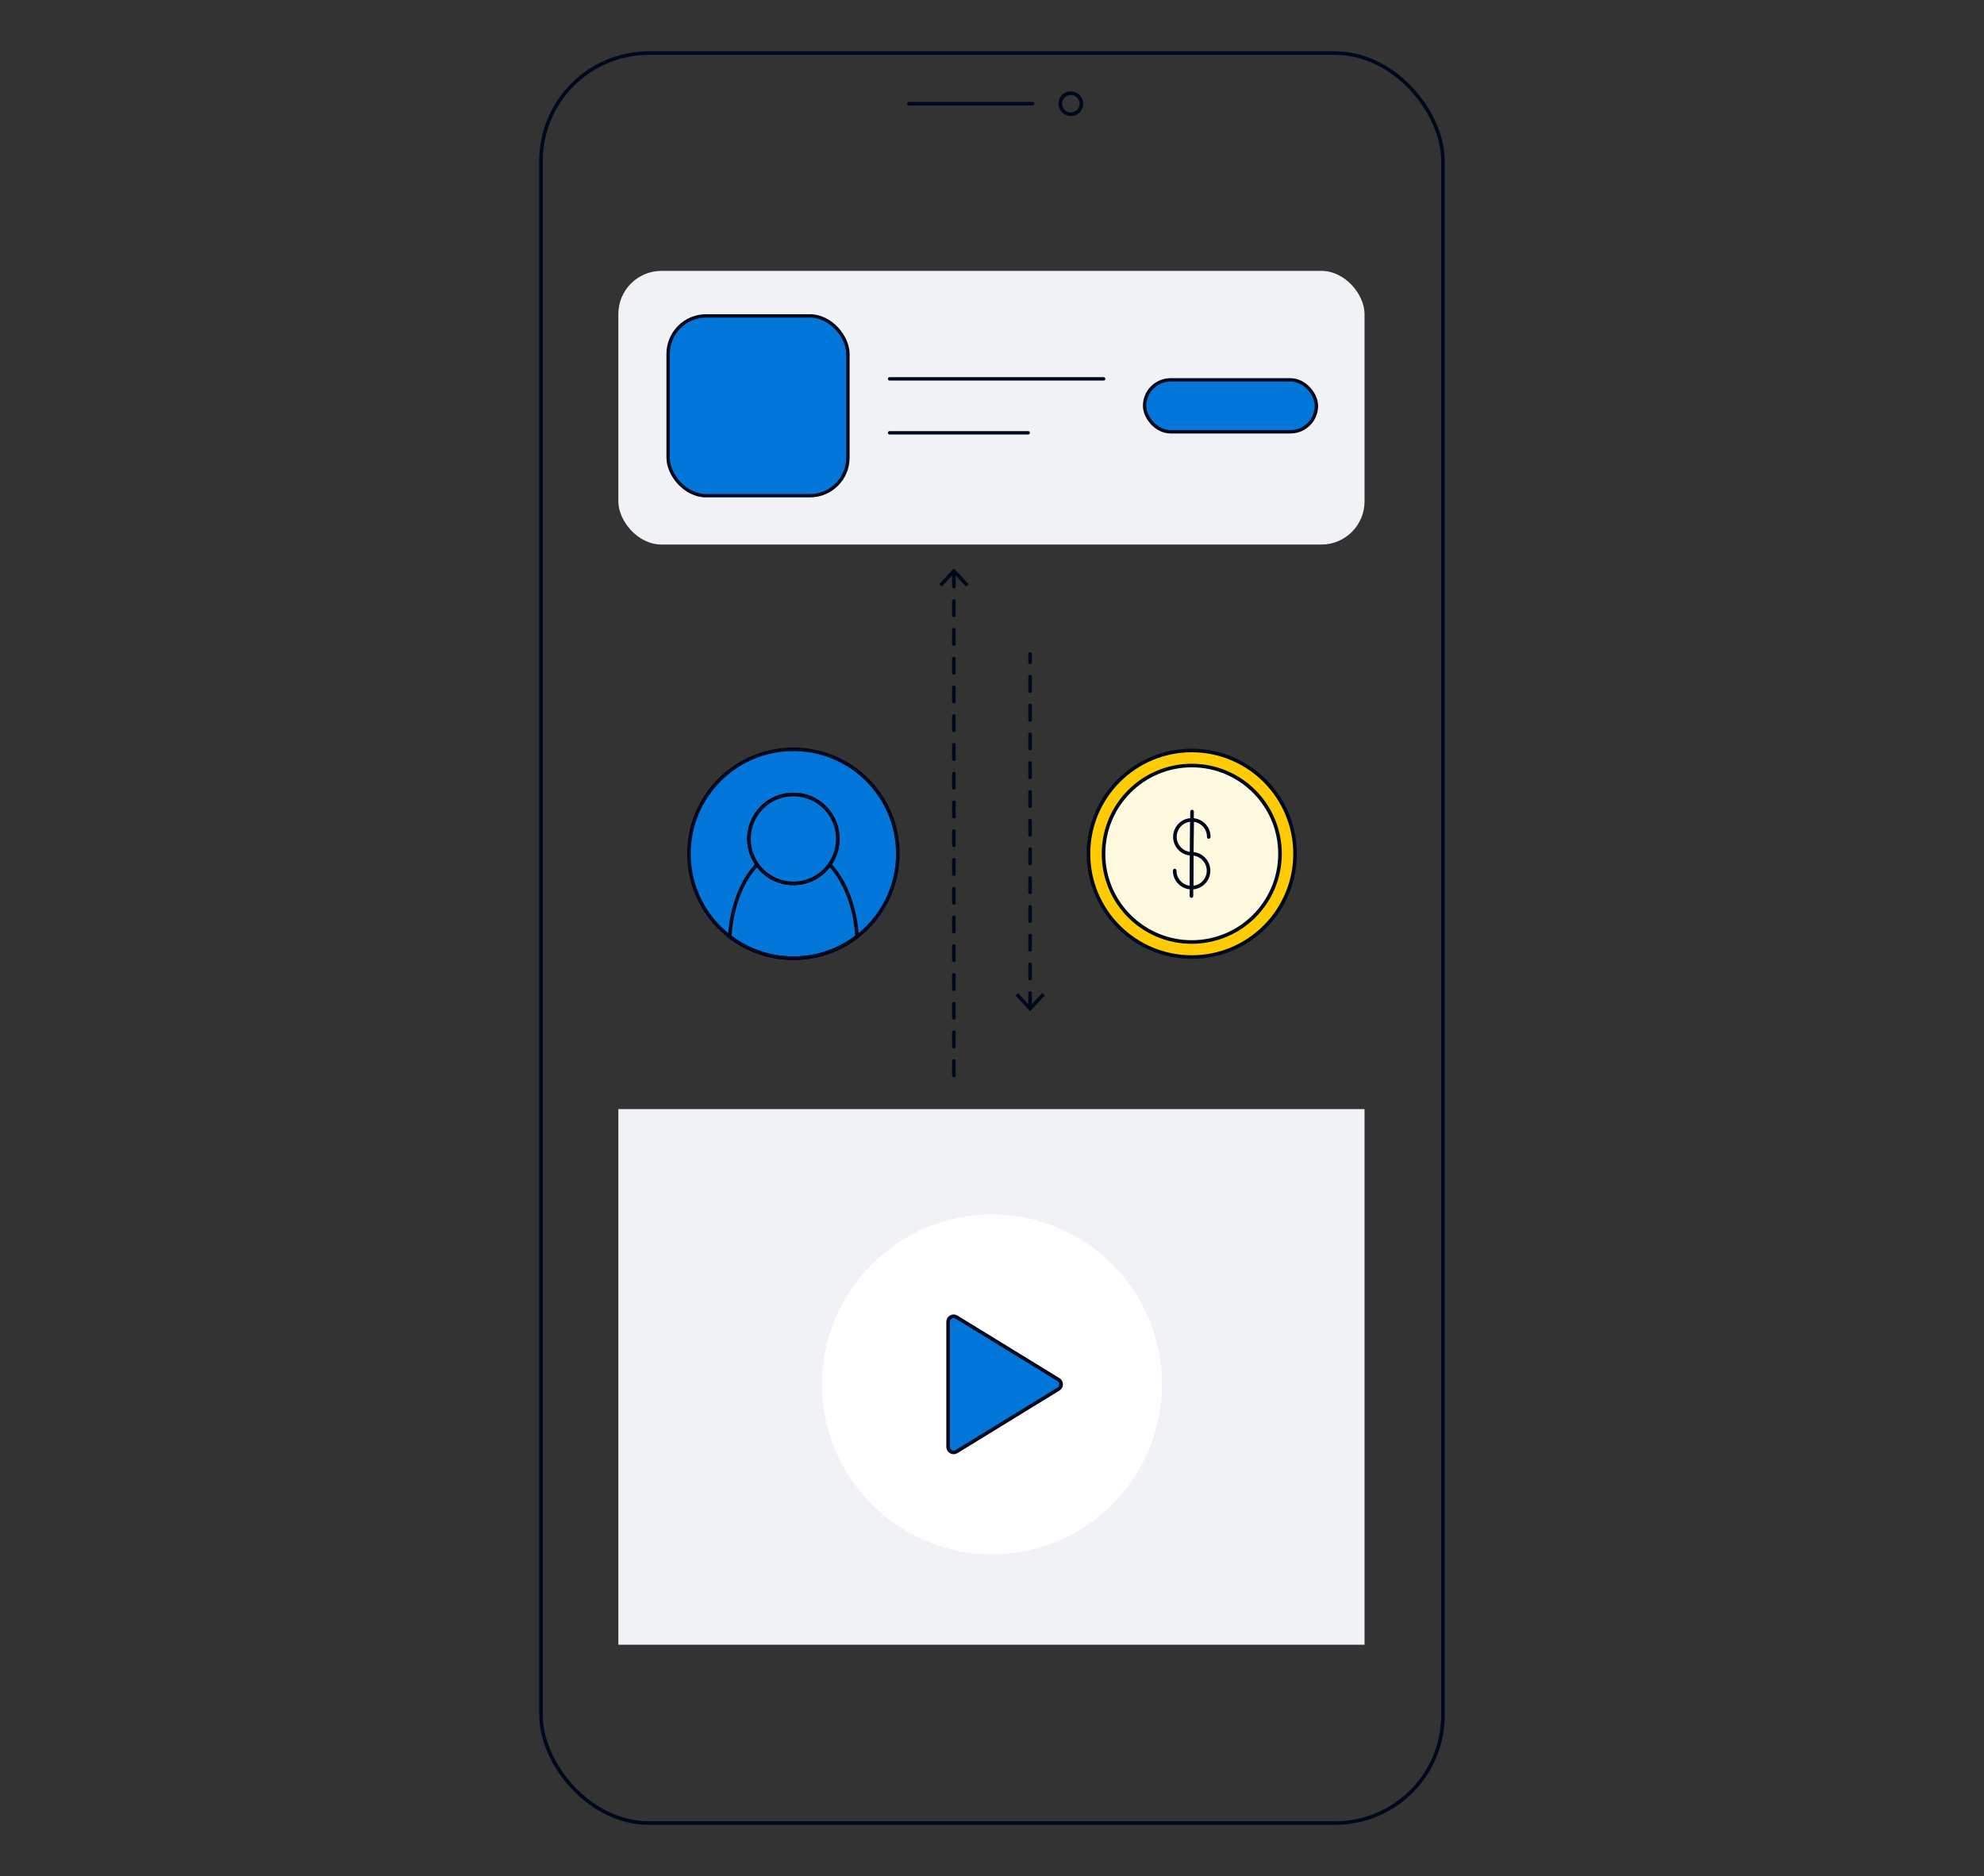
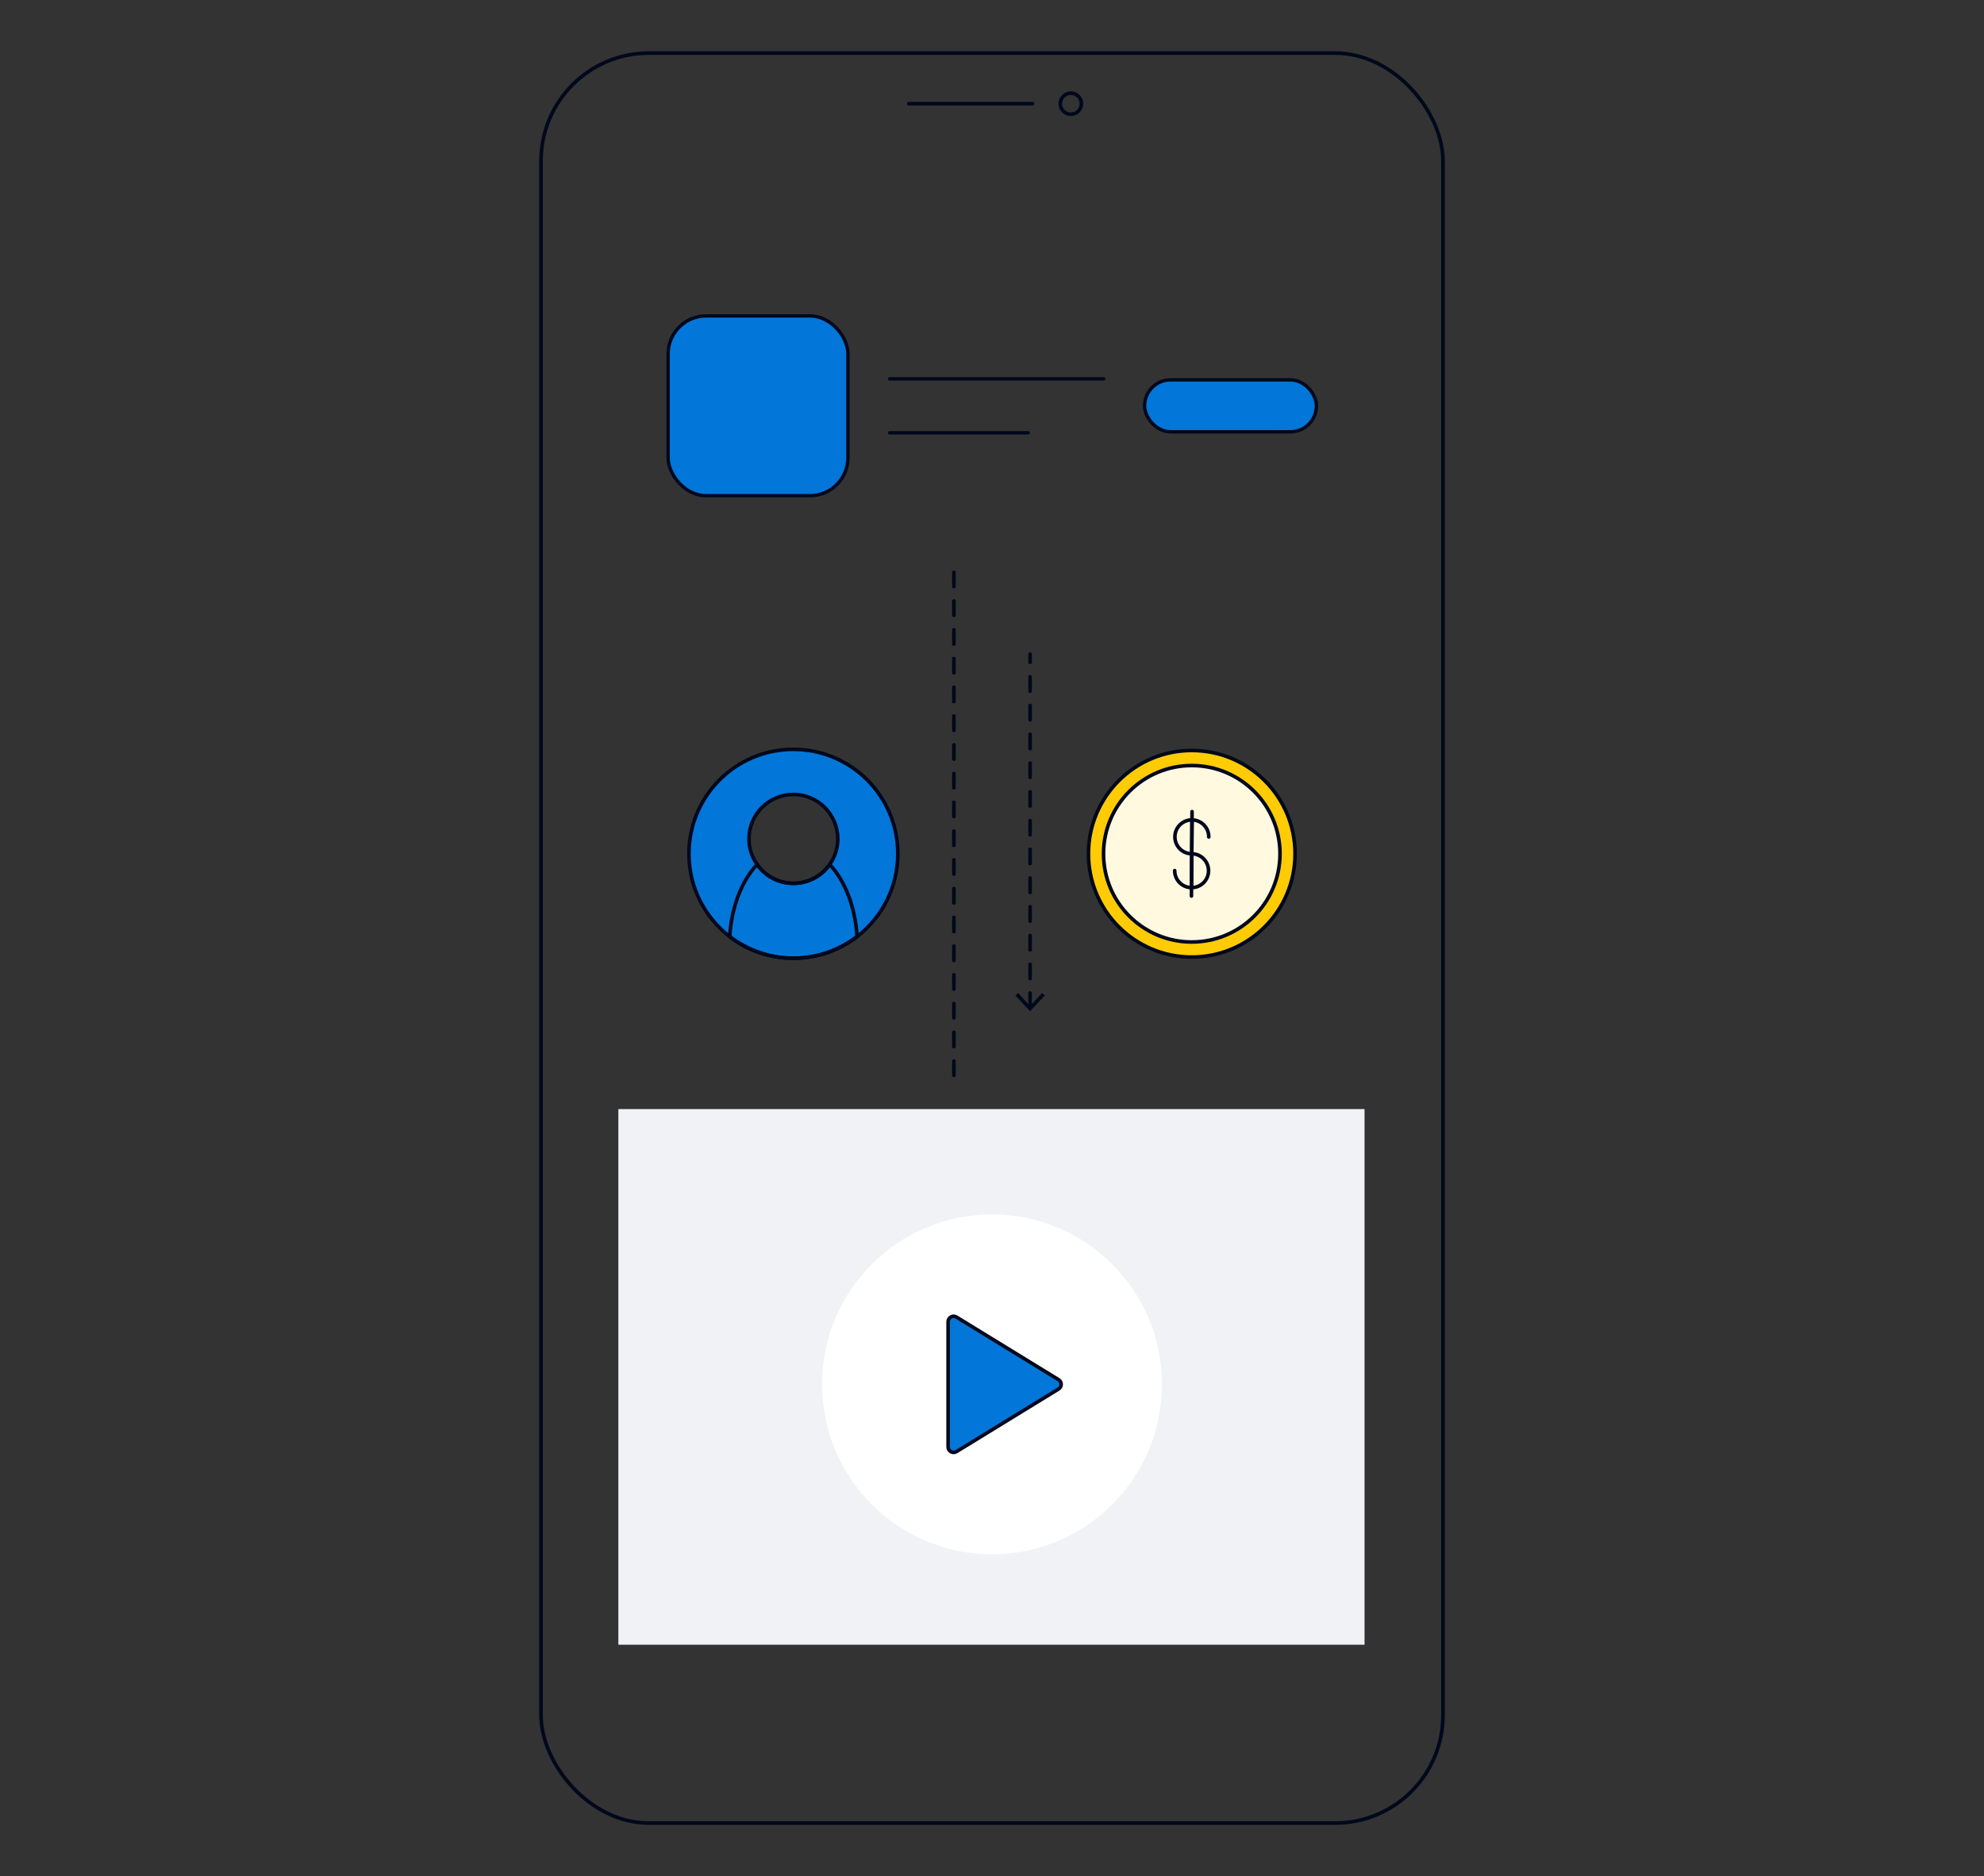
<svg xmlns="http://www.w3.org/2000/svg" id="Content" viewBox="0 0 552 522">
  <rect x="0" y="0" width="552" height="522" fill="#333333" stroke="none" />
  <defs>
    <style>.cls-1{fill:#ffcb05;}.cls-1,.cls-2,.cls-3,.cls-4,.cls-5,.cls-6,.cls-7,.cls-8,.cls-9{stroke:#00081c;}.cls-1,.cls-2,.cls-3,.cls-4,.cls-5,.cls-6,.cls-9{stroke-linecap:round;stroke-linejoin:round;}.cls-2{fill:#fff9e0;}.cls-3,.cls-5,.cls-7{fill:#0376d9;}.cls-4,.cls-6,.cls-8,.cls-9{fill:none;}.cls-5,.cls-6{stroke-width:.94px;}.cls-7,.cls-8{stroke-miterlimit:10;}.cls-9{stroke-dasharray:0 0 4 4;}.cls-10{fill:#fff;}.cls-10,.cls-11,.cls-12{stroke-width:0px;}.cls-11{fill:#f0f2f6;}.cls-12{fill:#00081c;}</style>
  </defs>
-   <rect class="cls-11" x="172.04" y="75.37" width="207.61" height="76.14" rx="12" ry="12" />
  <rect class="cls-4" x="150.53" y="14.77" width="250.94" height="492.47" rx="30" ry="30" />
  <line class="cls-4" x1="252.84" y1="28.85" x2="287.29" y2="28.85" />
  <circle class="cls-4" cx="297.94" cy="28.85" r="2.94" />
  <line class="cls-6" x1="247.51" y1="105.41" x2="307.06" y2="105.41" />
  <line class="cls-6" x1="247.51" y1="120.42" x2="286.08" y2="120.42" />
  <rect class="cls-5" x="318.46" y="105.69" width="47.8" height="14.45" rx="7.23" ry="7.23" />
  <rect class="cls-5" x="185.89" y="87.9" width="50.02" height="50.02" rx="10.57" ry="10.57" />
  <rect class="cls-11" x="172.04" y="308.59" width="207.61" height="149.03" />
  <circle class="cls-10" cx="276" cy="385.18" r="47.28" />
  <path class="cls-3" d="M263.79,367.77v34.81c0,1.2,1.31,1.93,2.33,1.31l28.39-17.41c.98-.6.98-2.02,0-2.61l-28.39-17.41c-1.02-.63-2.33.11-2.33,1.31Z" />
  <circle class="cls-1" cx="331.58" cy="237.55" r="28.74" />
  <circle class="cls-2" cx="331.58" cy="237.55" r="24.55" />
  <path class="cls-4" d="M326.83,242.23c-.02,2.6,2.08,4.73,4.68,4.74,2.6.02,4.73-2.08,4.74-4.68.01-2.6-2.08-4.73-4.68-4.74-2.6-.01-4.7-2.14-4.68-4.74s2.14-4.7,4.74-4.68,4.7,2.14,4.68,4.74" />
  <line class="cls-4" x1="331.51" y1="246.97" x2="331.66" y2="225.81" />
  <line class="cls-4" x1="331.49" y1="249.3" x2="331.65" y2="228.31" />
  <path class="cls-7" d="M220.74,208.49c-16.05,0-29.06,13.01-29.06,29.06,0,9.38,4.44,17.73,11.35,23.05,4.9,3.77,11.04,6.01,17.71,6.01s12.81-2.25,17.71-6.01c6.91-5.32,11.35-13.67,11.35-23.05,0-16.05-13.01-29.06-29.06-29.06h0ZM220.74,245.77c-4.18,0-7.87-2.07-10.1-5.25-1.43-2.02-2.26-4.47-2.26-7.12,0-6.83,5.53-12.36,12.36-12.36s12.36,5.53,12.36,12.36c0,2.66-.83,5.11-2.26,7.12-2.23,3.17-5.92,5.25-10.1,5.25Z" />
  <path class="cls-8" d="M238.45,260.6c-4.9,3.77-11.04,6.01-17.71,6.01s-12.81-2.25-17.71-6.01c.49-8.32,3.38-15.58,7.61-20.07,2.23,3.17,5.92,5.25,10.1,5.25s7.87-2.07,10.1-5.25c4.23,4.49,7.12,11.75,7.61,20.07Z" />
-   <path class="cls-7" d="M233.1,233.41c0,2.66-.83,5.11-2.26,7.12-2.23,3.17-5.92,5.25-10.1,5.25s-7.87-2.07-10.1-5.25c-1.43-2.02-2.26-4.47-2.26-7.12,0-6.83,5.53-12.36,12.36-12.36s12.36,5.53,12.36,12.36Z" />
  <line class="cls-9" x1="265.4" y1="159.22" x2="265.4" y2="301.25" />
-   <polygon class="cls-12" points="261.31 162.53 262.04 163.21 265.4 159.6 268.75 163.21 269.49 162.53 265.4 158.13 261.31 162.53" />
  <line class="cls-9" x1="286.6" y1="280.29" x2="286.6" y2="181.99" />
  <polygon class="cls-12" points="290.69 276.98 289.96 276.29 286.6 279.91 283.25 276.29 282.51 276.98 286.6 281.37 290.69 276.98" />
</svg>